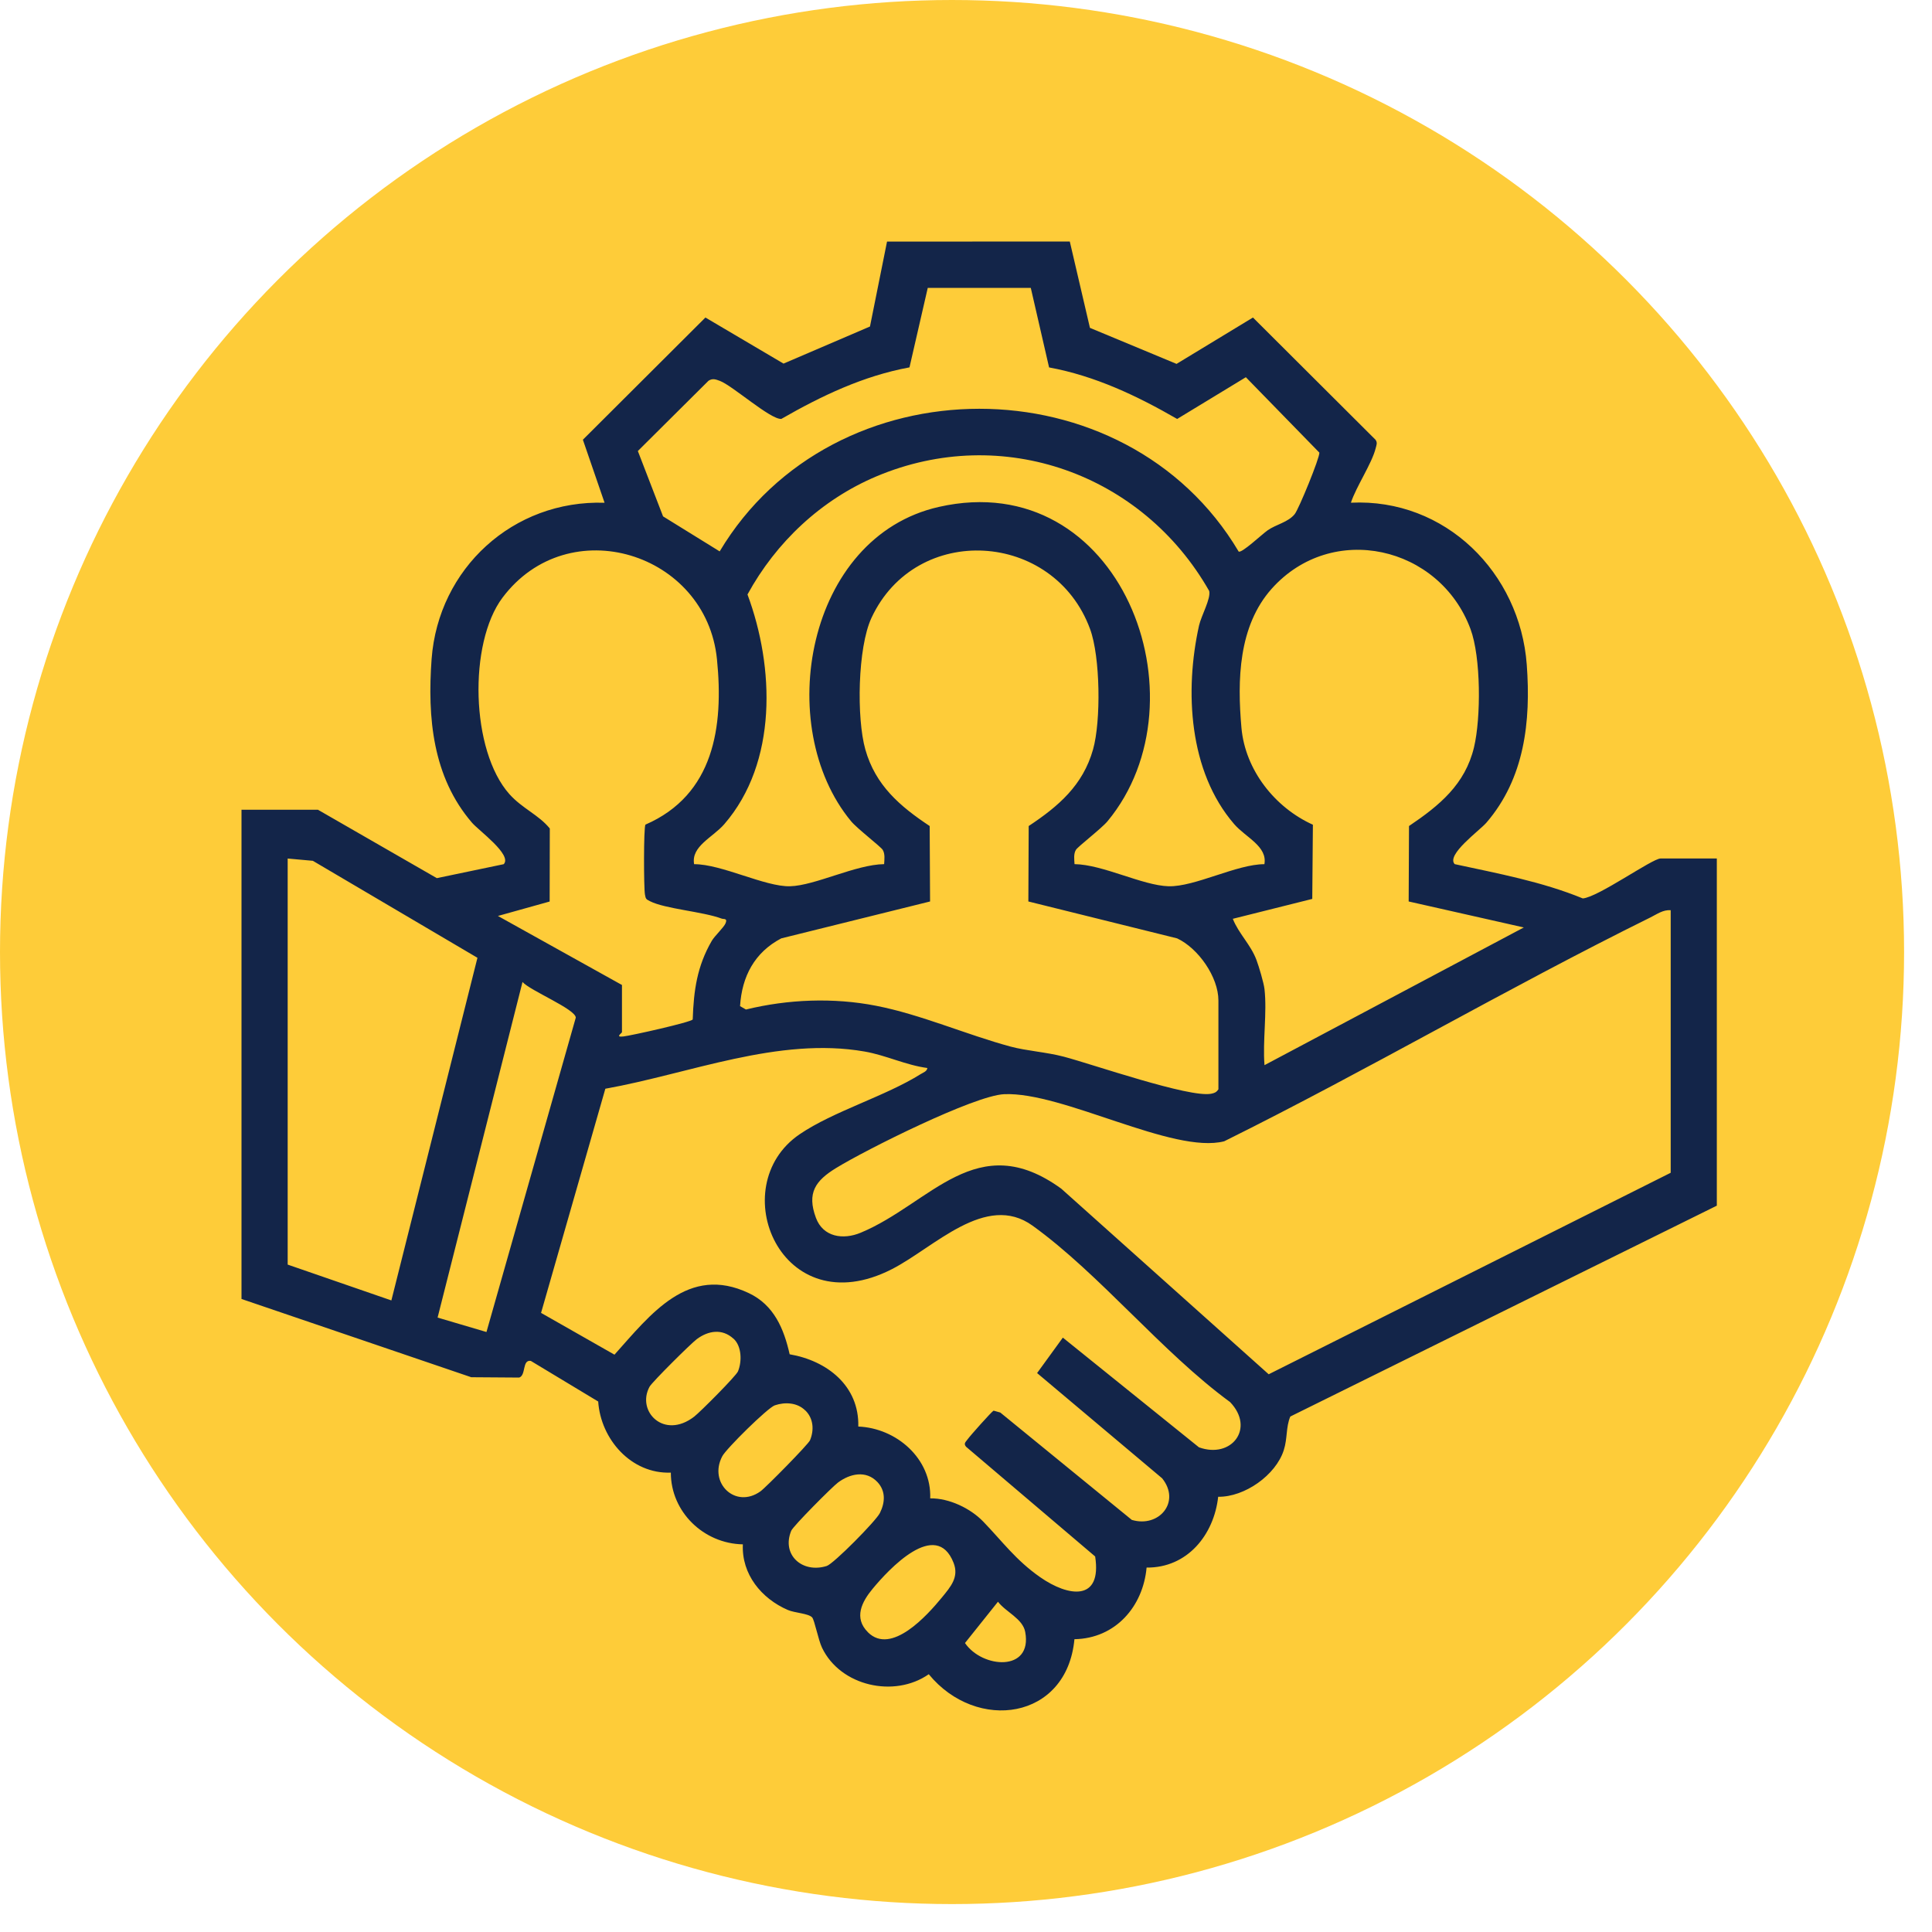
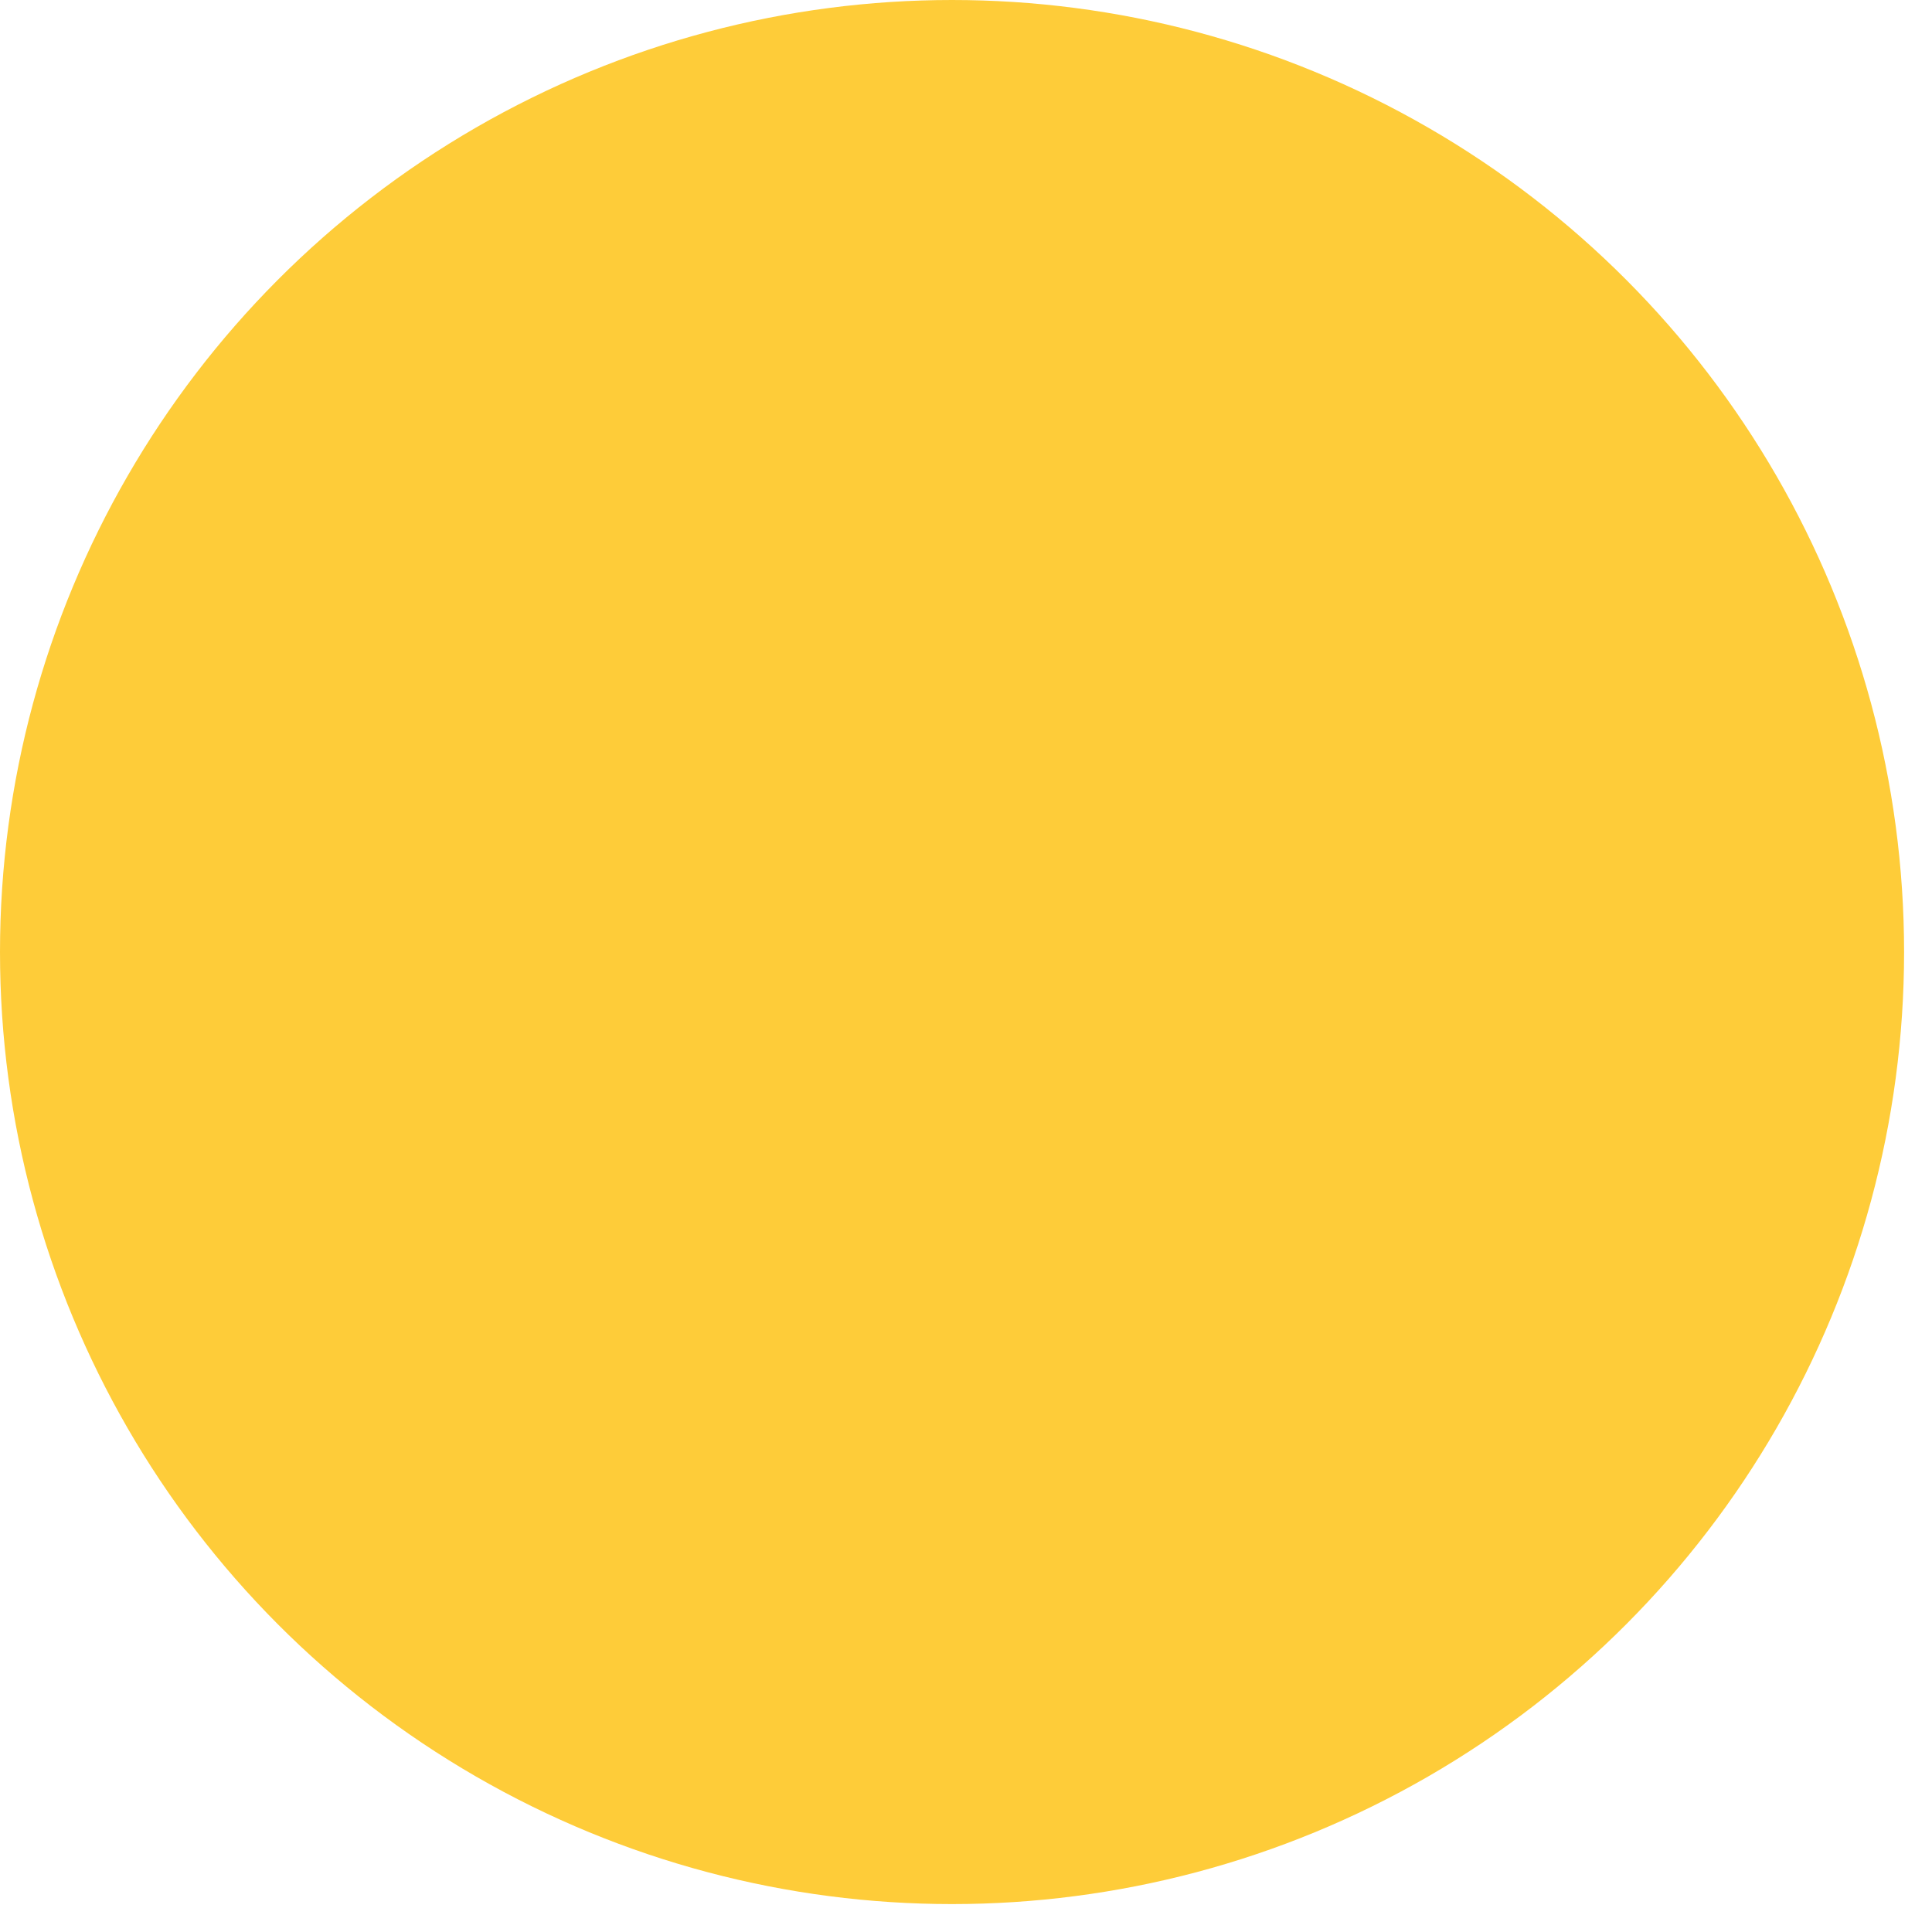
<svg xmlns="http://www.w3.org/2000/svg" width="40" height="40" viewBox="0 0 40 40" fill="none">
  <circle cx="19.711" cy="19.711" r="19.711" fill="#FECC39" />
-   <path d="M6.583 16.765L9.044 18.181L10.429 17.892C10.611 17.699 9.914 17.198 9.773 17.034C8.956 16.086 8.847 14.855 8.936 13.644C9.075 11.77 10.623 10.348 12.517 10.409L12.068 9.104L14.605 6.574L16.222 7.528L18.012 6.76L18.365 5.002L22.149 5L22.566 6.788L24.359 7.534L25.941 6.574L28.478 9.104C28.524 9.166 28.497 9.217 28.482 9.28C28.402 9.6 28.08 10.071 27.969 10.408C29.926 10.313 31.47 11.86 31.61 13.762C31.697 14.938 31.564 16.116 30.774 17.033C30.633 17.197 29.935 17.697 30.118 17.891C31.01 18.084 31.926 18.254 32.77 18.601C33.088 18.576 34.208 17.774 34.381 17.774H35.545V24.962L26.714 29.328C26.621 29.552 26.658 29.779 26.579 30.025C26.413 30.542 25.768 30.997 25.221 30.989C25.134 31.776 24.584 32.463 23.739 32.455C23.666 33.262 23.094 33.923 22.245 33.938C22.09 35.61 20.22 35.872 19.229 34.663C18.518 35.159 17.4 34.911 17.019 34.114C16.942 33.954 16.863 33.538 16.814 33.486C16.734 33.403 16.457 33.395 16.312 33.333C15.765 33.097 15.351 32.593 15.38 31.974C14.566 31.959 13.888 31.3 13.889 30.489C13.067 30.52 12.437 29.796 12.385 29.017L10.99 28.176C10.807 28.147 10.895 28.47 10.75 28.521L9.757 28.514L5 26.894V16.765H6.581H6.583ZM21.34 5.961H19.208L18.83 7.606C17.875 7.782 17.009 8.195 16.177 8.673C15.953 8.691 15.159 7.978 14.902 7.885C14.818 7.854 14.752 7.828 14.668 7.884L13.206 9.338L13.728 10.691L14.9 11.416C17.25 7.482 23.303 7.475 25.645 11.419C25.707 11.46 26.129 11.06 26.246 10.979C26.422 10.856 26.668 10.814 26.805 10.645C26.89 10.541 27.326 9.474 27.316 9.371L25.794 7.81L24.372 8.674C23.541 8.195 22.674 7.783 21.72 7.607L21.342 5.963L21.34 5.961ZM26.178 17.892C26.244 17.521 25.792 17.339 25.553 17.063C24.611 15.974 24.524 14.303 24.825 12.95C24.871 12.747 25.074 12.39 25.035 12.235C23.659 9.815 20.758 8.761 18.145 9.863C17.001 10.346 16.067 11.226 15.476 12.308C16.035 13.811 16.102 15.784 14.996 17.063C14.757 17.339 14.304 17.521 14.371 17.892C14.943 17.89 15.839 18.363 16.358 18.349C16.877 18.335 17.716 17.899 18.305 17.891C18.31 17.796 18.327 17.681 18.276 17.596C18.235 17.528 17.745 17.154 17.62 17.002C16.001 15.046 16.69 11.116 19.438 10.495C23.195 9.645 25.018 14.482 22.931 17.002C22.805 17.154 22.315 17.528 22.275 17.596C22.225 17.68 22.241 17.794 22.247 17.891C22.834 17.899 23.651 18.333 24.193 18.349C24.736 18.364 25.608 17.89 26.18 17.892H26.178ZM12.877 20.39V21.37C12.877 21.389 12.725 21.48 12.906 21.459C13.071 21.44 14.299 21.166 14.342 21.107C14.362 20.505 14.432 20.005 14.736 19.48C14.8 19.371 14.987 19.203 15.023 19.113C15.065 19.007 14.987 19.035 14.942 19.019C14.549 18.872 13.767 18.818 13.454 18.657C13.374 18.617 13.369 18.609 13.353 18.52C13.328 18.392 13.324 17.135 13.363 17.073C14.782 16.456 14.985 15.046 14.844 13.649C14.623 11.441 11.769 10.554 10.403 12.375C9.696 13.318 9.745 15.543 10.547 16.442C10.815 16.741 11.153 16.87 11.383 17.153L11.38 18.665L10.309 18.964L12.873 20.391L12.877 20.39ZM25.226 22.557V20.715C25.226 20.229 24.81 19.633 24.371 19.428L21.291 18.664L21.298 17.102C21.913 16.694 22.42 16.261 22.63 15.518C22.797 14.928 22.781 13.6 22.569 13.024C21.821 10.989 18.966 10.81 18.043 12.792C17.756 13.407 17.732 14.87 17.916 15.518C18.126 16.261 18.633 16.694 19.248 17.102L19.256 18.664L16.175 19.428C15.622 19.718 15.36 20.217 15.322 20.831L15.444 20.901C16.315 20.688 17.256 20.651 18.136 20.823C19.064 21.003 20.006 21.421 20.925 21.669C21.257 21.758 21.662 21.782 22.027 21.878C22.622 22.035 24.621 22.731 25.074 22.645C25.141 22.632 25.185 22.616 25.223 22.556L25.226 22.557ZM26.18 20.479C26.235 20.97 26.14 21.551 26.18 22.053L31.549 19.202L29.165 18.664L29.172 17.102C29.8 16.678 30.334 16.242 30.518 15.471C30.663 14.863 30.663 13.61 30.445 13.023C29.807 11.303 27.578 10.79 26.328 12.19C25.639 12.964 25.615 14.08 25.703 15.071C25.782 15.944 26.394 16.719 27.182 17.075L27.169 18.611L25.524 19.023C25.647 19.333 25.891 19.551 26.013 19.873C26.063 20.006 26.166 20.351 26.18 20.479ZM5.956 17.775V26.182L8.103 26.924L9.885 19.83L6.477 17.822L5.956 17.775ZM34.592 18.845C34.432 18.832 34.306 18.927 34.173 18.993C31.198 20.463 28.322 22.153 25.346 23.629C24.288 23.901 22.002 22.6 20.79 22.654C20.169 22.681 17.919 23.808 17.31 24.183C16.884 24.444 16.701 24.698 16.893 25.214C17.041 25.613 17.456 25.674 17.82 25.522C19.269 24.919 20.222 23.34 21.972 24.61L26.267 28.453L34.59 24.281V18.846L34.592 18.845ZM10.072 27.577L11.921 21.069C11.916 20.892 10.976 20.511 10.818 20.331L9.06 27.279L10.072 27.578V27.577ZM19.201 22.112C18.755 22.053 18.344 21.848 17.902 21.771C16.118 21.459 14.276 22.23 12.533 22.541L11.202 27.182L12.722 28.047C13.47 27.212 14.249 26.177 15.504 26.773C16.026 27.02 16.23 27.512 16.349 28.039C17.125 28.172 17.791 28.693 17.77 29.535C18.561 29.567 19.289 30.2 19.259 31.022C19.649 31.016 20.091 31.227 20.357 31.503C20.752 31.912 21.03 32.3 21.531 32.651C22.127 33.068 22.818 33.157 22.674 32.225L20.001 29.953C19.944 29.884 19.995 29.854 20.032 29.801C20.084 29.727 20.531 29.225 20.571 29.206L20.71 29.245L23.433 31.468C23.994 31.636 24.454 31.096 24.061 30.607L21.472 28.428L22.005 27.694L24.823 29.965C25.496 30.209 25.99 29.572 25.467 29.028C24.053 27.993 22.772 26.381 21.378 25.376C20.411 24.679 19.343 25.828 18.465 26.277C16.168 27.451 14.974 24.561 16.555 23.484C17.255 23.007 18.325 22.7 19.062 22.238C19.115 22.205 19.195 22.181 19.2 22.109L19.201 22.112ZM15.184 27.715C14.951 27.502 14.664 27.549 14.427 27.725C14.305 27.815 13.501 28.614 13.448 28.711C13.172 29.219 13.746 29.812 14.371 29.331C14.494 29.237 15.239 28.489 15.279 28.393C15.364 28.188 15.357 27.87 15.186 27.715H15.184ZM16.673 29.203C16.509 29.038 16.254 29.023 16.041 29.096C15.893 29.147 15.036 29.993 14.954 30.15C14.662 30.701 15.226 31.247 15.744 30.877C15.857 30.796 16.735 29.904 16.77 29.82C16.859 29.607 16.841 29.367 16.675 29.203H16.673ZM18.167 30.685C17.928 30.431 17.592 30.513 17.349 30.695C17.227 30.786 16.42 31.598 16.382 31.692C16.175 32.189 16.609 32.581 17.116 32.422C17.258 32.378 18.14 31.486 18.218 31.324C18.325 31.108 18.341 30.872 18.167 30.685ZM17.969 33.794C18.454 34.277 19.2 33.441 19.501 33.074C19.681 32.853 19.859 32.654 19.743 32.357C19.381 31.432 18.395 32.496 18.067 32.894C17.844 33.162 17.67 33.496 17.97 33.794H17.969ZM20.662 33.162L19.979 34.017C20.338 34.544 21.381 34.62 21.226 33.788C21.175 33.511 20.822 33.375 20.662 33.162Z" fill="#132549" />
</svg>